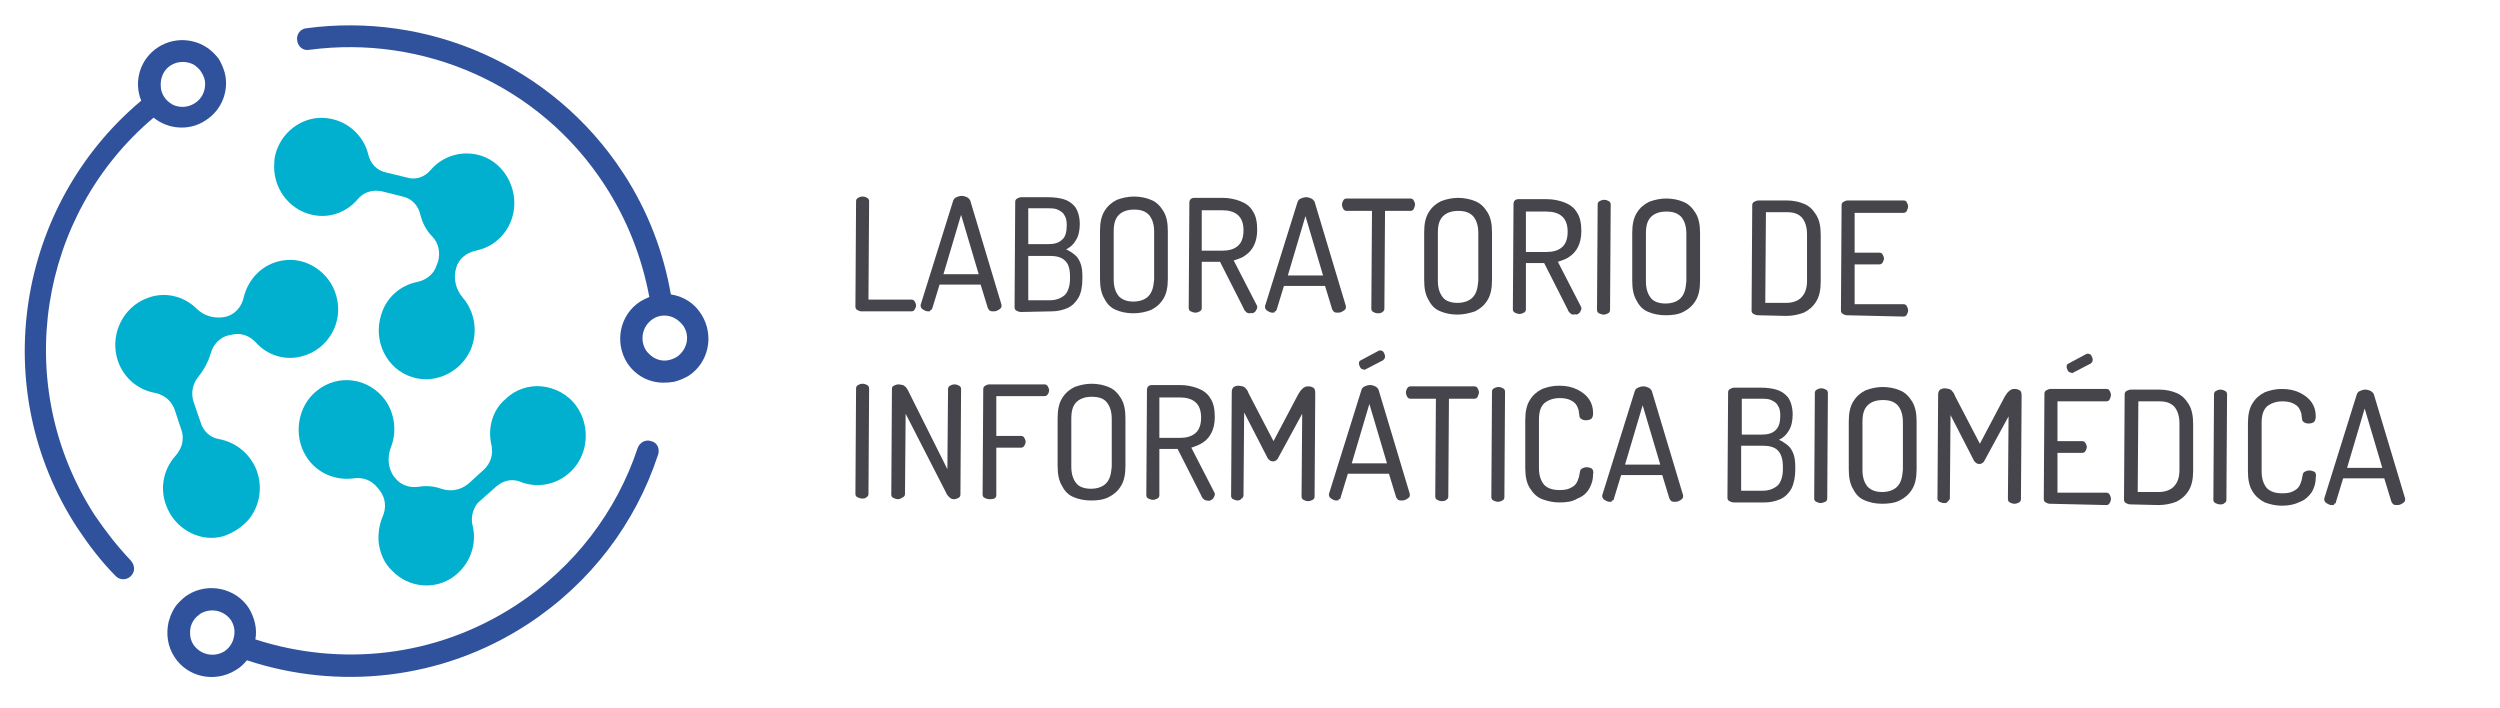
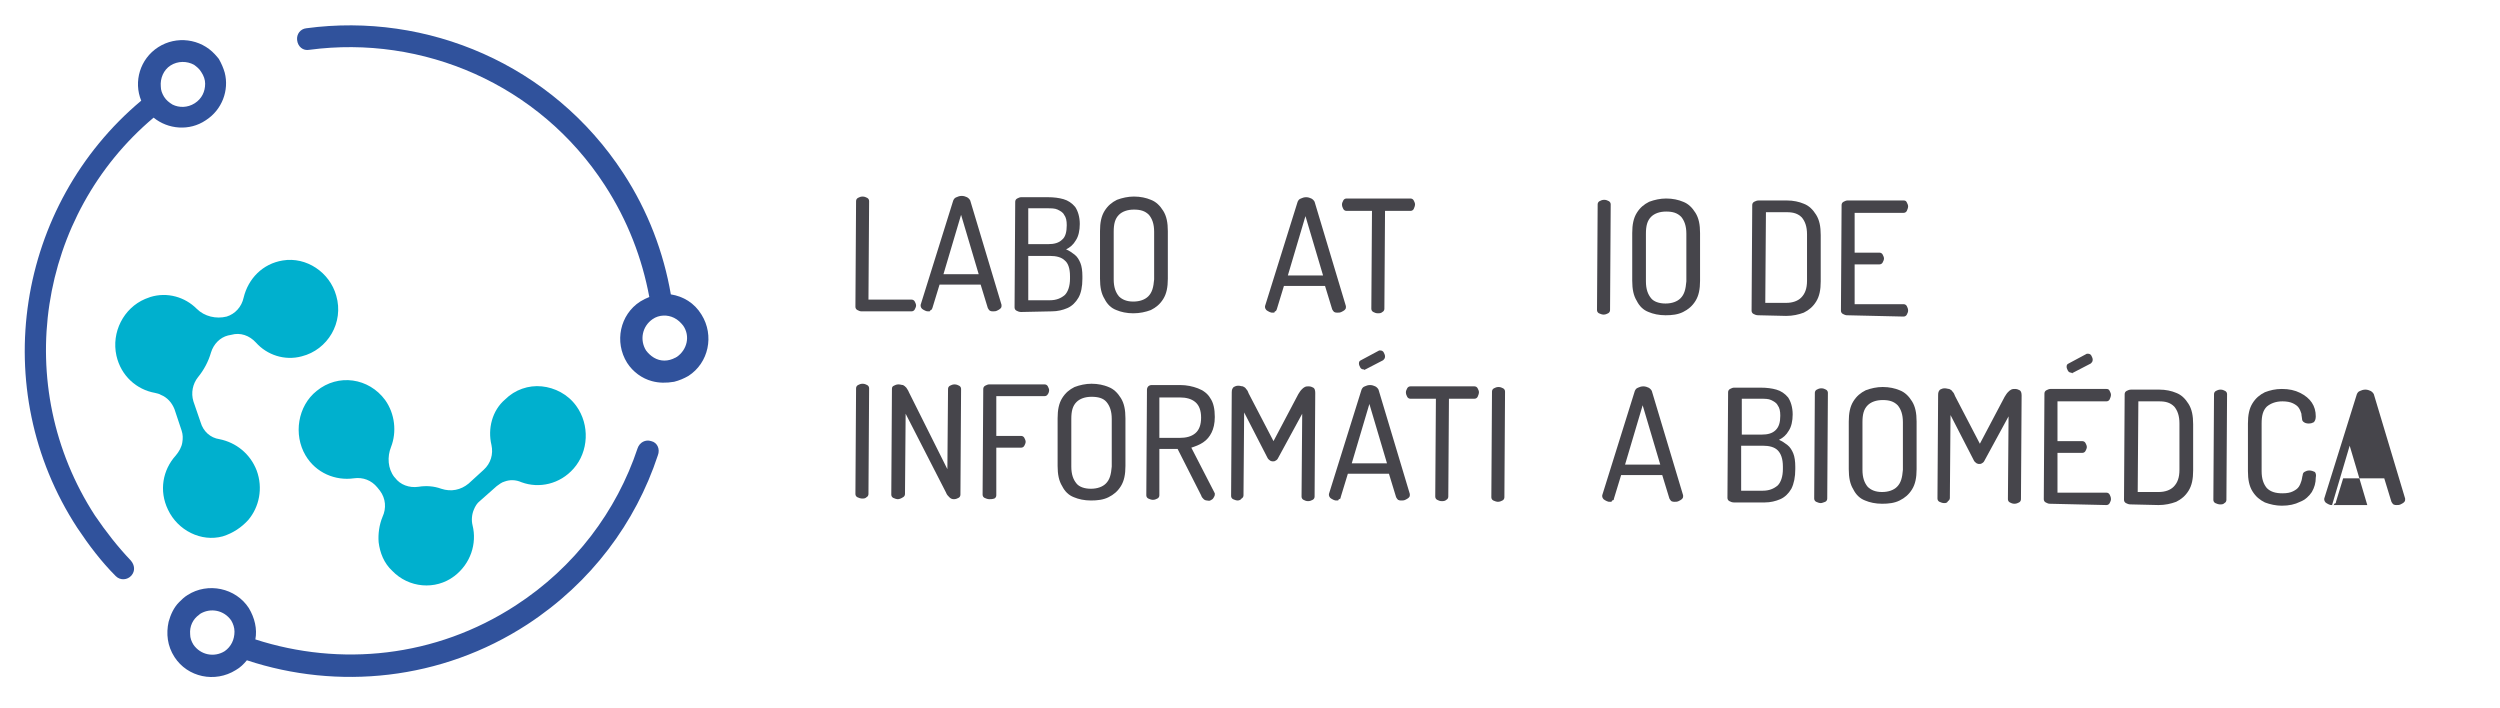
<svg xmlns="http://www.w3.org/2000/svg" xmlns:ns1="http://sodipodi.sourceforge.net/DTD/sodipodi-0.dtd" xmlns:ns2="http://www.inkscape.org/namespaces/inkscape" version="1.1" id="Capa_1" x="0px" y="0px" viewBox="0 0 383.3 108.6" xml:space="preserve" ns1:docname="Logo-horizontal-LIB.svg" width="383.3" height="108.6" ns2:version="1.1.2 (0a00cf5339, 2022-02-04)">
  <defs id="defs97" />
  <ns1:namedview id="namedview95" pagecolor="#ffffff" bordercolor="#666666" borderopacity="1.0" ns2:pageshadow="2" ns2:pageopacity="0.0" ns2:pagecheckerboard="0" showgrid="false" ns2:zoom="2.56" ns2:cx="290.03906" ns2:cy="75.976563" ns2:window-width="2560" ns2:window-height="1376" ns2:window-x="0" ns2:window-y="0" ns2:window-maximized="1" ns2:current-layer="Capa_1" />
  <style type="text/css" id="style2">
	.st0{fill:#30529C;}
	.st1{fill:#00B0CE;}
	.st2{fill:#46454B;}
</style>
  <g id="g20" transform="translate(-78.547,-76.565)">
    <g id="g10">
      <path class="st0" d="m 111.5,84.9 c -2.2,-2.4 -5.9,-2.9 -8.7,-1.1 -2.8,1.8 -3.8,5.3 -2.6,8.2 -19.1,16 -23.7,44.2 -9.8,65.5 1.8,2.7 3.7,5.2 5.9,7.4 0.7,0.7 1.8,0.6 2.4,-0.1 v 0 c 0.6,-0.7 0.5,-1.6 -0.1,-2.3 -2,-2.1 -3.8,-4.4 -5.5,-6.9 -12.9,-19.9 -8.7,-46.1 9,-61 2.2,1.8 5.5,2.1 8,0.4 2.5,-1.6 3.6,-4.6 2.9,-7.3 -0.2,-0.7 -0.5,-1.4 -0.9,-2.1 -0.1,-0.1 -0.3,-0.4 -0.6,-0.7 z m -1.5,4.5 c 0,1.2 -0.5,2.3 -1.6,3 -1.1,0.7 -2.4,0.7 -3.4,0.2 -0.5,-0.3 -1,-0.7 -1.3,-1.2 -0.3,-0.5 -0.5,-1 -0.5,-1.6 -0.1,-1.2 0.4,-2.5 1.5,-3.2 1.1,-0.7 2.5,-0.7 3.6,-0.1 0.4,0.3 0.8,0.6 1.1,1.1 0.4,0.6 0.6,1.2 0.6,1.8 z" id="path4" />
      <path class="st0" d="m 181.4,121.7 c -1.1,-6.4 -3.5,-12.8 -7.3,-18.6 C 163.2,86.4 144,78.4 125.5,80.9 c -0.9,0.1 -1.5,0.9 -1.4,1.8 v 0 c 0.1,1 0.9,1.7 1.9,1.5 17.3,-2.3 35.2,5.2 45.3,20.8 3.5,5.4 5.7,11.2 6.8,17.1 -0.5,0.2 -0.9,0.4 -1.4,0.7 -3.1,2 -4,6.2 -2,9.4 0.9,1.4 2.3,2.4 3.8,2.8 1.1,0.3 2.2,0.3 3.4,0.1 0.8,-0.2 1.5,-0.5 2.2,-0.9 3.1,-2 4,-6.2 2,-9.4 -1.1,-1.8 -2.8,-2.8 -4.7,-3.1 z m 0.9,9.6 c -0.1,0 -0.1,0.1 -0.2,0.1 -1.1,0.6 -2.3,0.6 -3.3,0 -0.5,-0.3 -0.9,-0.7 -1.2,-1.1 -1,-1.6 -0.6,-3.7 1,-4.8 0,0 0,0 0,0 1,-0.7 2.3,-0.7 3.3,-0.2 0.6,0.3 1,0.7 1.4,1.2 1.1,1.6 0.6,3.7 -1,4.8 z" id="path6" />
      <path class="st0" d="m 178.4,144.2 c -0.9,-0.3 -1.8,0.2 -2.1,1.1 -3.2,9.6 -9.6,18.2 -18.7,24.1 -12.3,8 -26.9,9.4 -39.9,5.2 0.3,-1.6 -0.1,-3.3 -1,-4.8 -2,-3.1 -6.3,-4 -9.4,-2 -0.5,0.3 -0.9,0.7 -1.3,1.1 -0.8,0.8 -1.3,1.9 -1.6,3 -0.4,1.8 -0.2,3.7 0.9,5.4 2,3.1 6.2,4 9.4,2 0.7,-0.4 1.2,-0.9 1.7,-1.5 13.9,4.6 29.8,3.1 43,-5.5 9.8,-6.4 16.6,-15.6 20,-25.9 0.4,-1 -0.1,-2 -1,-2.2 z m -63.9,29.2 c 0,1.2 -0.5,2.3 -1.5,3 0,0 0,0 0,0 -1.6,1 -3.7,0.6 -4.8,-1 -0.3,-0.5 -0.5,-1 -0.5,-1.6 v 0 c -0.1,-1.2 0.4,-2.3 1.4,-3 0,0 0.1,-0.1 0.1,-0.1 1.6,-1 3.7,-0.6 4.8,1 0.3,0.5 0.5,1.1 0.5,1.7 z" id="path8" />
    </g>
    <g id="g18">
      <path class="st1" d="m 116.6,156.3 c 1.7,-2 2.3,-4.9 1.3,-7.6 -1,-2.6 -3.2,-4.3 -5.7,-4.8 -1.4,-0.2 -2.5,-1.2 -2.9,-2.6 l -1.1,-3.2 c -0.4,-1.3 -0.1,-2.7 0.7,-3.7 0.9,-1.1 1.6,-2.4 2,-3.8 0.4,-1.3 1.4,-2.3 2.6,-2.6 l 0.5,-0.1 c 1.4,-0.4 2.8,0.1 3.8,1.2 1.7,1.9 4.4,2.8 7,2.1 4,-1 6.5,-5.2 5.3,-9.3 -1,-3.6 -4.6,-6 -8.2,-5.4 -3.1,0.5 -5.3,2.8 -6,5.7 -0.3,1.4 -1.3,2.5 -2.6,2.9 -1.6,0.4 -3.4,0 -4.6,-1.2 -1.8,-1.8 -4.5,-2.6 -7.1,-1.8 -0.3,0.1 -0.5,0.2 -0.8,0.3 -3.3,1.4 -5.2,5.1 -4.4,8.7 0.7,3.1 3.1,5.2 5.9,5.7 0.3,0.1 0.6,0.1 0.9,0.3 1,0.4 1.7,1.2 2.1,2.2 l 1.1,3.3 c 0.2,0.6 0.2,1.2 0.1,1.8 -0.1,0.7 -0.5,1.4 -1,2 -2,2.2 -2.6,5.4 -1.2,8.3 1.5,3.2 5.1,5 8.4,4.1 1.6,-0.5 2.9,-1.4 3.9,-2.5 z" id="path12" />
-       <path class="st1" d="m 120.9,99.8 c -0.2,0.6 -0.3,1.2 -0.3,1.7 -0.3,3.8 2.2,7.2 5.8,8 2.7,0.6 5.3,-0.4 7,-2.4 0.9,-1.1 2.3,-1.5 3.7,-1.2 l 3.2,0.8 c 1.4,0.3 2.4,1.4 2.7,2.8 0.3,1.2 0.9,2.4 1.8,3.3 1,1 1.3,2.5 0.9,3.9 l -0.2,0.5 c -0.4,1.4 -1.6,2.3 -3,2.6 -2.5,0.5 -4.7,2.3 -5.5,5 -1.3,4 0.8,8.4 4.8,9.6 3.5,1.1 7.4,-0.8 8.9,-4.2 1.2,-2.8 0.6,-5.9 -1.2,-8 -1.1,-1.3 -1.5,-3 -1,-4.6 0.4,-1.4 1.6,-2.3 3,-2.6 0.9,-0.2 1.7,-0.5 2.5,-1 1.7,-1.1 2.9,-2.8 3.3,-5 0.6,-3.6 -1.4,-7.3 -4.8,-8.5 -2.9,-1 -6,-0.1 -7.9,2.1 -0.9,1.1 -2.3,1.6 -3.6,1.2 l -3.3,-0.8 c -1.4,-0.3 -2.4,-1.4 -2.7,-2.8 -0.7,-2.8 -3.1,-5.1 -6.2,-5.5 -3.4,-0.5 -6.8,1.7 -7.9,5.1 z" id="path14" />
      <path class="st1" d="m 153.9,144.8 c 0.3,1.4 -0.1,2.8 -1.2,3.8 l -2.3,2.1 c -1.2,1 -2.7,1.3 -4.2,0.8 -1.1,-0.4 -2.3,-0.5 -3.5,-0.3 -1.4,0.2 -2.8,-0.3 -3.6,-1.4 l -0.1,-0.1 c -1,-1.3 -1.1,-3.1 -0.5,-4.6 0.9,-2.3 0.6,-5.1 -0.9,-7.2 -2.5,-3.4 -7.2,-4.1 -10.5,-1.4 -2.9,2.3 -3.6,6.7 -1.7,9.9 1.6,2.7 4.6,3.9 7.4,3.5 1.4,-0.2 2.7,0.3 3.6,1.4 l 0.4,0.5 c 0.9,1.2 1,2.7 0.4,4 -0.5,1.2 -0.7,2.6 -0.6,3.9 0.2,1.6 0.8,3.2 2.1,4.4 2.5,2.6 6.6,3 9.5,0.8 2.5,-1.9 3.5,-5 2.8,-7.8 -0.2,-0.8 -0.1,-1.7 0.2,-2.4 0.2,-0.5 0.5,-1 0.9,-1.3 l 2.6,-2.3 c 0.4,-0.3 0.8,-0.6 1.2,-0.7 0.8,-0.3 1.7,-0.3 2.6,0.1 2.7,1 5.9,0.3 8,-2.1 2.3,-2.6 2.5,-6.7 0.4,-9.6 -1.3,-1.8 -3.3,-2.8 -5.3,-3 -2,-0.2 -4.1,0.5 -5.6,2 -2,1.7 -2.7,4.5 -2.1,7 z" id="path16" />
    </g>
  </g>
  <g id="g92" transform="translate(-78.547,-76.565)">
    <g id="g48">
      <path class="st2" d="m 210.6,124.3 c -0.2,0 -0.4,-0.1 -0.6,-0.2 -0.2,-0.1 -0.3,-0.3 -0.3,-0.5 l 0.1,-16.2 c 0,-0.2 0.1,-0.4 0.3,-0.5 0.2,-0.1 0.4,-0.2 0.7,-0.2 0.3,0 0.5,0.1 0.7,0.2 0.2,0.1 0.3,0.3 0.3,0.5 l -0.1,15.1 h 6.6 c 0.2,0 0.4,0.1 0.5,0.3 0.1,0.2 0.2,0.4 0.2,0.6 0,0.2 -0.1,0.4 -0.2,0.6 -0.1,0.2 -0.3,0.3 -0.5,0.3 z" id="path22" />
      <path class="st2" d="m 220.9,124.3 c -0.2,0 -0.3,0 -0.5,-0.1 -0.2,-0.1 -0.4,-0.2 -0.5,-0.3 -0.1,-0.1 -0.2,-0.3 -0.2,-0.4 0,-0.1 0,-0.1 0,-0.2 l 5,-16 c 0.1,-0.2 0.2,-0.4 0.5,-0.5 0.2,-0.1 0.5,-0.2 0.8,-0.2 0.3,0 0.6,0.1 0.8,0.2 0.2,0.1 0.4,0.3 0.5,0.5 l 4.8,16 c 0,0.1 0,0.1 0,0.2 0,0.2 -0.1,0.3 -0.2,0.4 -0.1,0.1 -0.3,0.2 -0.5,0.3 -0.2,0.1 -0.4,0.1 -0.6,0.1 -0.2,0 -0.3,0 -0.5,-0.1 -0.1,-0.1 -0.2,-0.2 -0.3,-0.4 l -1.1,-3.6 h -6.3 l -1.1,3.6 c -0.1,0.2 -0.1,0.3 -0.3,0.3 0,0.2 -0.1,0.2 -0.3,0.2 z m 2.3,-5.7 h 5.4 l -2.7,-9.1 z" id="path24" />
      <path class="st2" d="m 235.1,124.4 c -0.3,0 -0.5,-0.1 -0.7,-0.2 -0.2,-0.1 -0.3,-0.3 -0.3,-0.5 l 0.1,-16.2 c 0,-0.2 0.1,-0.4 0.3,-0.5 0.2,-0.1 0.4,-0.2 0.6,-0.2 h 4.1 c 0.9,0 1.7,0.1 2.4,0.3 0.7,0.2 1.3,0.6 1.8,1.2 0.4,0.6 0.7,1.5 0.7,2.6 0,1 -0.2,1.9 -0.6,2.5 -0.4,0.7 -0.9,1.1 -1.5,1.4 0.5,0.2 0.9,0.5 1.3,0.8 0.4,0.3 0.7,0.8 0.9,1.3 0.2,0.5 0.3,1.2 0.3,2 v 0.4 c 0,1.2 -0.2,2.2 -0.6,2.9 -0.4,0.7 -1,1.3 -1.7,1.6 -0.7,0.3 -1.5,0.5 -2.4,0.5 z m 1.1,-1.8 h 3.3 c 1,0 1.7,-0.3 2.3,-0.8 0.5,-0.5 0.8,-1.4 0.8,-2.5 v -0.4 c 0,-1.2 -0.3,-2 -0.8,-2.4 -0.5,-0.5 -1.3,-0.7 -2.3,-0.7 h -3.3 z m 0,-8.6 h 3 c 1,0 1.7,-0.2 2.2,-0.7 0.5,-0.4 0.7,-1.2 0.7,-2.2 0,-0.7 -0.1,-1.2 -0.4,-1.6 -0.2,-0.4 -0.6,-0.6 -1,-0.8 -0.4,-0.2 -1,-0.2 -1.6,-0.2 h -2.9 z" id="path26" />
      <path class="st2" d="m 252.3,124.6 c -1,0 -1.9,-0.2 -2.6,-0.5 -0.8,-0.3 -1.4,-0.9 -1.8,-1.7 -0.5,-0.8 -0.7,-1.8 -0.7,-3.1 V 112 c 0,-1.3 0.2,-2.3 0.7,-3.1 0.5,-0.8 1.1,-1.3 1.9,-1.7 0.8,-0.3 1.7,-0.5 2.6,-0.5 1,0 1.9,0.2 2.6,0.5 0.8,0.3 1.4,0.9 1.9,1.7 0.5,0.8 0.7,1.8 0.7,3.1 v 7.3 c 0,1.3 -0.2,2.3 -0.7,3.1 -0.5,0.8 -1.1,1.3 -1.9,1.7 -0.8,0.3 -1.7,0.5 -2.7,0.5 z m 0,-1.8 c 1,0 1.8,-0.3 2.3,-0.8 0.6,-0.6 0.8,-1.4 0.9,-2.6 v -7.3 c 0,-1.2 -0.3,-2 -0.8,-2.6 -0.6,-0.6 -1.3,-0.8 -2.3,-0.8 -1,0 -1.8,0.3 -2.3,0.8 -0.6,0.6 -0.8,1.4 -0.8,2.6 v 7.3 c 0,1.2 0.3,2 0.8,2.6 0.5,0.5 1.2,0.8 2.2,0.8 z" id="path28" />
-       <path class="st2" d="m 270.1,124.6 c -0.2,0 -0.4,-0.1 -0.5,-0.2 -0.2,-0.2 -0.3,-0.3 -0.4,-0.6 l -3.6,-7.1 h -2.8 v 7.1 c 0,0.2 -0.1,0.4 -0.3,0.5 -0.2,0.1 -0.4,0.2 -0.7,0.2 -0.2,0 -0.5,-0.1 -0.7,-0.2 -0.2,-0.1 -0.3,-0.3 -0.3,-0.5 l 0.1,-16.2 c 0,-0.2 0.1,-0.4 0.2,-0.5 0.1,-0.1 0.3,-0.2 0.5,-0.2 h 4.4 c 1,0 1.9,0.2 2.7,0.5 0.8,0.3 1.5,0.8 1.9,1.5 0.5,0.7 0.7,1.7 0.7,2.9 0,1 -0.2,1.8 -0.5,2.4 -0.3,0.6 -0.7,1.1 -1.3,1.5 -0.5,0.4 -1.2,0.6 -1.8,0.8 l 3.5,6.8 c 0,0.1 0.1,0.1 0.1,0.2 0,0.1 0,0.1 0,0.2 0,0.2 -0.1,0.3 -0.2,0.5 -0.1,0.2 -0.3,0.3 -0.5,0.4 -0.1,-0.1 -0.3,0 -0.5,0 z m -7.3,-9.6 h 3.1 c 1,0 1.8,-0.2 2.4,-0.7 0.6,-0.5 0.9,-1.3 0.9,-2.4 0,-1.1 -0.3,-1.9 -0.9,-2.4 -0.6,-0.5 -1.4,-0.7 -2.4,-0.7 h -3.1 z" id="path30" />
      <path class="st2" d="m 273.7,124.5 c -0.2,0 -0.3,0 -0.5,-0.1 -0.2,-0.1 -0.4,-0.2 -0.5,-0.3 -0.1,-0.1 -0.2,-0.3 -0.2,-0.4 0,-0.1 0,-0.1 0,-0.2 l 5,-16 c 0.1,-0.2 0.2,-0.4 0.5,-0.5 0.2,-0.1 0.5,-0.2 0.8,-0.2 0.3,0 0.6,0.1 0.8,0.2 0.2,0.1 0.4,0.3 0.5,0.5 l 4.8,16 c 0,0.1 0,0.1 0,0.2 0,0.2 -0.1,0.3 -0.2,0.4 -0.1,0.1 -0.3,0.2 -0.5,0.3 -0.2,0.1 -0.4,0.1 -0.6,0.1 -0.2,0 -0.3,0 -0.5,-0.1 -0.1,-0.1 -0.2,-0.2 -0.3,-0.4 l -1.1,-3.6 h -6.3 l -1.1,3.6 c -0.1,0.2 -0.1,0.3 -0.3,0.3 0,0.2 -0.1,0.2 -0.3,0.2 z m 2.3,-5.7 h 5.4 l -2.7,-9.1 z" id="path32" />
      <path class="st2" d="m 289.8,124.6 c -0.3,0 -0.5,-0.1 -0.7,-0.2 -0.2,-0.1 -0.3,-0.3 -0.3,-0.5 l 0.1,-15 H 285 c -0.2,0 -0.4,-0.1 -0.5,-0.3 -0.1,-0.2 -0.2,-0.4 -0.2,-0.7 0,-0.2 0.1,-0.4 0.2,-0.6 0.1,-0.2 0.3,-0.3 0.5,-0.3 h 9.8 c 0.2,0 0.4,0.1 0.5,0.3 0.1,0.2 0.2,0.4 0.2,0.6 0,0.2 -0.1,0.5 -0.2,0.7 -0.1,0.2 -0.3,0.3 -0.5,0.3 h -3.9 l -0.1,15 c 0,0.2 -0.1,0.4 -0.3,0.5 -0.2,0.2 -0.5,0.2 -0.7,0.2 z" id="path34" />
-       <path class="st2" d="m 302,124.8 c -1,0 -1.9,-0.2 -2.6,-0.5 -0.8,-0.3 -1.4,-0.9 -1.8,-1.7 -0.5,-0.8 -0.7,-1.8 -0.7,-3.1 v -7.3 c 0,-1.3 0.2,-2.3 0.7,-3.1 0.5,-0.8 1.1,-1.3 1.9,-1.7 0.8,-0.3 1.7,-0.5 2.6,-0.5 0.9,0 1.9,0.2 2.6,0.5 0.8,0.3 1.4,0.9 1.9,1.7 0.5,0.8 0.7,1.8 0.7,3.1 v 7.3 c 0,1.3 -0.2,2.3 -0.7,3.1 -0.5,0.8 -1.1,1.3 -1.9,1.7 -0.9,0.3 -1.8,0.5 -2.7,0.5 z m 0,-1.8 c 1,0 1.8,-0.3 2.3,-0.8 0.6,-0.6 0.8,-1.4 0.9,-2.6 v -7.3 c 0,-1.2 -0.3,-2 -0.8,-2.6 -0.6,-0.6 -1.3,-0.8 -2.3,-0.8 -1,0 -1.8,0.3 -2.3,0.8 -0.6,0.6 -0.8,1.4 -0.8,2.6 v 7.3 c 0,1.2 0.3,2 0.8,2.6 0.4,0.5 1.2,0.8 2.2,0.8 z" id="path36" />
-       <path class="st2" d="m 319.8,124.8 c -0.2,0 -0.4,-0.1 -0.5,-0.2 -0.2,-0.2 -0.3,-0.3 -0.4,-0.6 l -3.6,-7.1 h -2.8 v 7.1 c 0,0.2 -0.1,0.4 -0.3,0.5 -0.2,0.1 -0.4,0.2 -0.7,0.2 -0.2,0 -0.5,-0.1 -0.7,-0.2 -0.2,-0.1 -0.3,-0.3 -0.3,-0.5 l 0.1,-16.2 c 0,-0.2 0.1,-0.4 0.2,-0.5 0.1,-0.1 0.3,-0.2 0.5,-0.2 h 4.4 c 1,0 1.9,0.2 2.7,0.5 0.8,0.3 1.5,0.8 1.9,1.5 0.5,0.7 0.7,1.7 0.7,2.9 0,1 -0.2,1.8 -0.5,2.4 -0.3,0.6 -0.7,1.1 -1.3,1.5 -0.5,0.4 -1.2,0.6 -1.8,0.8 l 3.5,6.8 c 0,0.1 0.1,0.1 0.1,0.2 0,0.1 0,0.1 0,0.2 0,0.2 -0.1,0.3 -0.2,0.5 -0.1,0.2 -0.3,0.3 -0.5,0.4 -0.2,-0.1 -0.3,0 -0.5,0 z m -7.3,-9.6 h 3.1 c 1,0 1.8,-0.2 2.4,-0.7 0.6,-0.5 0.9,-1.3 0.9,-2.4 0,-1.1 -0.3,-1.9 -0.9,-2.4 -0.6,-0.5 -1.4,-0.7 -2.4,-0.7 h -3.1 z" id="path38" />
      <path class="st2" d="m 324.4,124.8 c -0.2,0 -0.5,-0.1 -0.7,-0.2 -0.2,-0.1 -0.3,-0.3 -0.3,-0.5 l 0.1,-16.2 c 0,-0.2 0.1,-0.4 0.3,-0.5 0.2,-0.1 0.4,-0.2 0.7,-0.2 0.3,0 0.5,0.1 0.7,0.2 0.2,0.1 0.3,0.3 0.3,0.5 l -0.1,16.2 c 0,0.2 -0.1,0.4 -0.3,0.5 -0.2,0.1 -0.4,0.2 -0.7,0.2 z" id="path40" />
      <path class="st2" d="m 333.9,124.9 c -1,0 -1.9,-0.2 -2.6,-0.5 -0.8,-0.3 -1.4,-0.9 -1.8,-1.7 -0.5,-0.8 -0.7,-1.8 -0.7,-3.1 v -7.3 c 0,-1.3 0.2,-2.3 0.7,-3.1 0.5,-0.8 1.1,-1.3 1.9,-1.7 0.8,-0.3 1.7,-0.5 2.6,-0.5 1,0 1.9,0.2 2.6,0.5 0.8,0.3 1.4,0.9 1.9,1.7 0.5,0.8 0.7,1.8 0.7,3.1 v 7.3 c 0,1.3 -0.2,2.3 -0.7,3.1 -0.5,0.8 -1.1,1.3 -1.9,1.7 -0.8,0.4 -1.7,0.5 -2.7,0.5 z m 0,-1.8 c 1,0 1.8,-0.3 2.3,-0.8 0.6,-0.6 0.8,-1.4 0.9,-2.6 v -7.3 c 0,-1.2 -0.3,-2 -0.8,-2.6 -0.6,-0.6 -1.3,-0.8 -2.3,-0.8 -1,0 -1.8,0.3 -2.3,0.8 -0.6,0.6 -0.8,1.4 -0.8,2.6 v 7.3 c 0,1.2 0.3,2 0.8,2.6 0.4,0.5 1.2,0.8 2.2,0.8 z" id="path42" />
      <path class="st2" d="m 348.1,124.9 c -0.3,0 -0.5,-0.1 -0.7,-0.2 -0.2,-0.1 -0.3,-0.3 -0.3,-0.5 l 0.1,-16.2 c 0,-0.2 0.1,-0.4 0.3,-0.5 0.2,-0.1 0.4,-0.2 0.7,-0.2 h 4.3 c 1,0 1.9,0.2 2.6,0.5 0.8,0.3 1.4,0.9 1.9,1.7 0.5,0.8 0.7,1.8 0.7,3.1 v 7.1 c 0,1.3 -0.2,2.3 -0.7,3.1 -0.5,0.8 -1.1,1.3 -1.9,1.7 -0.8,0.3 -1.7,0.5 -2.7,0.5 z m 1.1,-1.9 h 3.2 c 1,0 1.8,-0.3 2.3,-0.8 0.6,-0.6 0.9,-1.4 0.9,-2.6 v -7.1 c 0,-1.2 -0.3,-2 -0.8,-2.6 -0.6,-0.6 -1.3,-0.8 -2.3,-0.8 h -3.2 z" id="path44" />
      <path class="st2" d="m 361.7,124.9 c -0.2,0 -0.4,-0.1 -0.6,-0.2 -0.2,-0.1 -0.3,-0.3 -0.3,-0.5 l 0.1,-16.2 c 0,-0.2 0.1,-0.4 0.3,-0.5 0.2,-0.1 0.4,-0.2 0.6,-0.2 h 8.6 c 0.3,0 0.4,0.1 0.5,0.3 0.1,0.2 0.2,0.4 0.2,0.6 0,0.2 -0.1,0.5 -0.2,0.7 -0.1,0.2 -0.3,0.3 -0.5,0.3 h -7.5 v 6.1 h 3.8 c 0.2,0 0.4,0.1 0.5,0.3 0.1,0.2 0.2,0.4 0.2,0.6 0,0.2 -0.1,0.4 -0.2,0.6 -0.1,0.2 -0.3,0.3 -0.5,0.3 h -3.8 v 6.1 h 7.5 c 0.2,0 0.4,0.1 0.5,0.3 0.1,0.2 0.2,0.4 0.2,0.7 0,0.2 -0.1,0.4 -0.2,0.6 -0.1,0.2 -0.3,0.3 -0.5,0.3 z" id="path46" />
    </g>
    <g id="g90">
      <path class="st2" d="m 210.7,153 c -0.2,0 -0.5,-0.1 -0.7,-0.2 -0.2,-0.1 -0.3,-0.3 -0.3,-0.5 l 0.1,-16.2 c 0,-0.2 0.1,-0.4 0.3,-0.5 0.2,-0.1 0.4,-0.2 0.7,-0.2 0.3,0 0.5,0.1 0.7,0.2 0.2,0.1 0.3,0.3 0.3,0.5 l -0.1,16.2 c 0,0.2 -0.1,0.4 -0.3,0.5 -0.2,0.2 -0.4,0.2 -0.7,0.2 z" id="path50" />
      <path class="st2" d="m 216.2,153.1 c -0.2,0 -0.5,-0.1 -0.7,-0.2 -0.2,-0.1 -0.3,-0.3 -0.3,-0.5 l 0.1,-16.2 c 0,-0.3 0.1,-0.4 0.3,-0.5 0.2,-0.1 0.4,-0.2 0.7,-0.2 0.3,0 0.5,0.1 0.7,0.1 0.2,0.1 0.3,0.2 0.5,0.4 0.1,0.2 0.3,0.4 0.4,0.7 l 5.9,11.8 0.1,-12.3 c 0,-0.2 0.1,-0.4 0.3,-0.5 0.2,-0.1 0.4,-0.2 0.7,-0.2 0.3,0 0.5,0.1 0.7,0.2 0.2,0.1 0.3,0.3 0.3,0.5 l -0.1,16.2 c 0,0.2 -0.1,0.4 -0.3,0.5 -0.2,0.1 -0.4,0.2 -0.7,0.2 -0.3,0 -0.5,-0.1 -0.7,-0.3 -0.2,-0.2 -0.4,-0.4 -0.5,-0.7 l -6.2,-12.1 -0.1,12.3 c 0,0.2 -0.1,0.4 -0.3,0.5 -0.3,0.2 -0.6,0.3 -0.8,0.3 z" id="path52" />
      <path class="st2" d="m 230.2,153.1 c -0.2,0 -0.5,-0.1 -0.7,-0.2 -0.2,-0.1 -0.3,-0.3 -0.3,-0.5 l 0.1,-16.2 c 0,-0.2 0.1,-0.4 0.3,-0.5 0.2,-0.1 0.4,-0.2 0.6,-0.2 h 8.5 c 0.2,0 0.4,0.1 0.5,0.3 0.1,0.2 0.2,0.4 0.2,0.6 0,0.2 -0.1,0.5 -0.2,0.6 -0.1,0.2 -0.3,0.3 -0.5,0.3 h -7.4 v 6.1 h 3.8 c 0.2,0 0.4,0.1 0.5,0.3 0.1,0.2 0.2,0.4 0.2,0.6 0,0.2 -0.1,0.4 -0.2,0.6 -0.1,0.2 -0.3,0.3 -0.5,0.3 h -3.8 v 7.3 c 0,0.2 -0.1,0.4 -0.3,0.5 -0.3,0.1 -0.6,0.1 -0.8,0.1 z" id="path54" />
      <path class="st2" d="m 245.8,153.3 c -1,0 -1.9,-0.2 -2.6,-0.5 -0.8,-0.3 -1.4,-0.9 -1.8,-1.7 -0.5,-0.8 -0.7,-1.8 -0.7,-3.1 v -7.3 c 0,-1.3 0.2,-2.3 0.7,-3.1 0.5,-0.8 1.1,-1.3 1.9,-1.7 0.8,-0.3 1.7,-0.5 2.6,-0.5 1,0 1.9,0.2 2.6,0.5 0.8,0.3 1.4,0.9 1.9,1.7 0.5,0.8 0.7,1.8 0.7,3.1 v 7.3 c 0,1.3 -0.2,2.3 -0.7,3.1 -0.5,0.8 -1.1,1.3 -1.9,1.7 -0.8,0.4 -1.7,0.5 -2.7,0.5 z m 0,-1.8 c 1,0 1.8,-0.3 2.3,-0.8 0.6,-0.6 0.8,-1.4 0.9,-2.6 v -7.3 c 0,-1.2 -0.3,-2 -0.8,-2.6 -0.5,-0.6 -1.3,-0.8 -2.3,-0.8 -1,0 -1.8,0.3 -2.3,0.8 -0.6,0.6 -0.8,1.4 -0.8,2.6 v 7.3 c 0,1.2 0.3,2 0.8,2.6 0.4,0.5 1.2,0.8 2.2,0.8 z" id="path56" />
      <path class="st2" d="m 263.6,153.3 c -0.2,0 -0.4,-0.1 -0.5,-0.2 -0.2,-0.2 -0.3,-0.3 -0.4,-0.6 l -3.6,-7.1 h -2.8 v 7.1 c 0,0.2 -0.1,0.4 -0.3,0.5 -0.2,0.1 -0.4,0.2 -0.7,0.2 -0.2,0 -0.5,-0.1 -0.7,-0.2 -0.2,-0.1 -0.3,-0.3 -0.3,-0.5 l 0.1,-16.2 c 0,-0.2 0.1,-0.4 0.2,-0.5 0.1,-0.1 0.3,-0.2 0.5,-0.2 h 4.4 c 1,0 1.9,0.2 2.7,0.5 0.8,0.3 1.5,0.8 1.9,1.5 0.5,0.7 0.7,1.7 0.7,2.9 0,1 -0.2,1.8 -0.5,2.4 -0.3,0.6 -0.7,1.1 -1.3,1.5 -0.6,0.4 -1.2,0.6 -1.8,0.8 l 3.5,6.8 c 0,0.1 0.1,0.1 0.1,0.2 0,0.1 0,0.1 0,0.2 0,0.2 -0.1,0.3 -0.2,0.5 -0.1,0.2 -0.3,0.3 -0.5,0.4 -0.2,0.1 -0.3,0 -0.5,0 z m -7.3,-9.6 h 3.1 c 1,0 1.8,-0.2 2.4,-0.7 0.6,-0.5 0.9,-1.3 0.9,-2.4 0,-1.1 -0.3,-1.9 -0.9,-2.4 -0.6,-0.5 -1.4,-0.7 -2.4,-0.7 h -3.1 z" id="path58" />
      <path class="st2" d="m 268.3,153.3 c -0.2,0 -0.5,-0.1 -0.7,-0.2 -0.2,-0.1 -0.3,-0.3 -0.3,-0.5 l 0.1,-15.9 c 0,-0.4 0.1,-0.6 0.3,-0.8 0.2,-0.1 0.4,-0.2 0.7,-0.2 0.3,0 0.5,0.1 0.7,0.1 0.2,0.1 0.4,0.2 0.5,0.4 0.2,0.2 0.3,0.4 0.4,0.7 l 3.8,7.3 3.8,-7.2 c 0.2,-0.3 0.3,-0.5 0.5,-0.7 0.2,-0.2 0.3,-0.3 0.5,-0.4 0.2,-0.1 0.4,-0.1 0.6,-0.1 0.3,0 0.5,0.1 0.7,0.2 0.2,0.1 0.3,0.4 0.3,0.8 l -0.1,15.9 c 0,0.2 -0.1,0.4 -0.3,0.5 -0.2,0.1 -0.4,0.2 -0.7,0.2 -0.3,0 -0.5,-0.1 -0.7,-0.2 -0.2,-0.1 -0.3,-0.3 -0.3,-0.5 l 0.1,-12.7 -3.7,6.8 c -0.1,0.2 -0.2,0.3 -0.4,0.4 -0.1,0.1 -0.3,0.1 -0.4,0.1 -0.1,0 -0.2,0 -0.4,-0.1 -0.1,-0.1 -0.3,-0.2 -0.4,-0.4 l -3.6,-7 -0.1,12.7 c 0,0.2 -0.1,0.4 -0.3,0.5 -0.1,0.2 -0.4,0.3 -0.6,0.3 z" id="path60" />
      <path class="st2" d="m 283.5,153.3 c -0.2,0 -0.3,0 -0.5,-0.1 -0.2,-0.1 -0.4,-0.2 -0.5,-0.3 -0.1,-0.1 -0.2,-0.3 -0.2,-0.4 0,-0.1 0,-0.1 0,-0.2 l 5,-16 c 0.1,-0.2 0.2,-0.4 0.5,-0.5 0.2,-0.1 0.5,-0.2 0.8,-0.2 0.3,0 0.6,0.1 0.8,0.2 0.2,0.1 0.4,0.3 0.5,0.5 l 4.8,16 c 0,0.1 0,0.1 0,0.2 0,0.2 -0.1,0.3 -0.2,0.4 -0.1,0.1 -0.3,0.2 -0.5,0.3 -0.2,0.1 -0.4,0.1 -0.6,0.1 -0.2,0 -0.3,0 -0.5,-0.1 -0.1,-0.1 -0.2,-0.2 -0.3,-0.4 l -1.1,-3.6 h -6.3 l -1.1,3.6 c 0,0.2 -0.1,0.3 -0.3,0.3 0,0.2 -0.1,0.2 -0.3,0.2 z m 2.3,-5.7 h 5.4 l -2.7,-9.1 z m 1.8,-14.4 c -0.2,0 -0.4,-0.1 -0.5,-0.3 -0.1,-0.2 -0.2,-0.4 -0.2,-0.6 0,-0.3 0.1,-0.4 0.3,-0.5 l 2.8,-1.5 c 0.1,0 0.2,0 0.2,0 0.2,0 0.4,0.1 0.5,0.3 0.1,0.2 0.2,0.4 0.2,0.6 0,0.3 -0.1,0.4 -0.3,0.6 l -2.7,1.4 c 0,0 -0.1,0 -0.1,0.1 -0.1,-0.1 -0.2,-0.1 -0.2,-0.1 z" id="path62" />
      <path class="st2" d="m 299.6,153.4 c -0.3,0 -0.5,-0.1 -0.7,-0.2 -0.2,-0.1 -0.3,-0.3 -0.3,-0.5 l 0.1,-15 h -3.9 c -0.2,0 -0.4,-0.1 -0.5,-0.3 -0.1,-0.2 -0.2,-0.4 -0.2,-0.7 0,-0.2 0.1,-0.4 0.2,-0.6 0.1,-0.2 0.3,-0.3 0.5,-0.3 h 9.8 c 0.2,0 0.4,0.1 0.5,0.3 0.1,0.2 0.2,0.4 0.2,0.6 0,0.2 -0.1,0.5 -0.2,0.7 -0.1,0.2 -0.3,0.3 -0.5,0.3 h -3.9 l -0.1,15 c 0,0.2 -0.1,0.4 -0.3,0.5 -0.2,0.2 -0.5,0.2 -0.7,0.2 z" id="path64" />
      <path class="st2" d="m 308.2,153.5 c -0.2,0 -0.5,-0.1 -0.7,-0.2 -0.2,-0.1 -0.3,-0.3 -0.3,-0.5 l 0.1,-16.2 c 0,-0.2 0.1,-0.4 0.3,-0.5 0.2,-0.1 0.4,-0.2 0.7,-0.2 0.3,0 0.5,0.1 0.7,0.2 0.2,0.1 0.3,0.3 0.3,0.5 l -0.1,16.2 c 0,0.2 -0.1,0.4 -0.3,0.5 -0.2,0.1 -0.4,0.2 -0.7,0.2 z" id="path66" />
-       <path class="st2" d="m 317.6,153.6 c -0.9,0 -1.8,-0.2 -2.6,-0.5 -0.8,-0.3 -1.4,-0.9 -1.9,-1.7 -0.5,-0.8 -0.7,-1.8 -0.7,-3.1 V 141 c 0,-1.3 0.2,-2.3 0.7,-3.1 0.5,-0.8 1.1,-1.3 1.9,-1.7 0.8,-0.3 1.6,-0.5 2.6,-0.5 1.1,0 2,0.2 2.8,0.6 0.8,0.4 1.4,0.9 1.8,1.5 0.4,0.6 0.6,1.3 0.6,2.1 0,0.5 -0.1,0.7 -0.3,0.9 -0.2,0.1 -0.4,0.2 -0.8,0.2 -0.3,0 -0.6,-0.1 -0.7,-0.2 -0.2,-0.1 -0.3,-0.3 -0.3,-0.5 0,-0.2 -0.1,-0.5 -0.1,-0.8 -0.1,-0.3 -0.2,-0.6 -0.4,-0.9 -0.2,-0.3 -0.5,-0.5 -0.9,-0.7 -0.4,-0.2 -1,-0.3 -1.6,-0.3 -1,0 -1.8,0.3 -2.4,0.8 -0.6,0.6 -0.8,1.4 -0.8,2.6 v 7.3 c 0,1.2 0.3,2 0.8,2.6 0.6,0.6 1.4,0.8 2.4,0.8 0.7,0 1.2,-0.1 1.6,-0.3 0.4,-0.2 0.7,-0.4 0.9,-0.7 0.2,-0.3 0.3,-0.6 0.4,-0.9 0.1,-0.3 0.1,-0.6 0.2,-0.9 0,-0.2 0.1,-0.4 0.3,-0.5 0.2,-0.1 0.4,-0.2 0.7,-0.2 0.3,0 0.6,0.1 0.8,0.2 0.2,0.2 0.3,0.5 0.2,0.9 0,0.8 -0.2,1.5 -0.6,2.2 -0.4,0.7 -1,1.2 -1.8,1.5 -0.8,0.5 -1.7,0.6 -2.8,0.6 z" id="path68" />
      <path class="st2" d="m 325.4,153.5 c -0.2,0 -0.3,0 -0.5,-0.1 -0.2,-0.1 -0.4,-0.2 -0.5,-0.3 -0.1,-0.1 -0.2,-0.3 -0.2,-0.4 0,-0.1 0,-0.1 0,-0.2 l 5,-16 c 0.1,-0.2 0.2,-0.4 0.5,-0.5 0.2,-0.1 0.5,-0.2 0.8,-0.2 0.3,0 0.6,0.1 0.8,0.2 0.2,0.1 0.4,0.3 0.5,0.5 l 4.8,16 c 0,0.1 0,0.1 0,0.2 0,0.2 -0.1,0.3 -0.2,0.4 -0.1,0.1 -0.3,0.2 -0.5,0.3 -0.2,0.1 -0.4,0.1 -0.6,0.1 -0.2,0 -0.3,0 -0.5,-0.1 -0.1,-0.1 -0.2,-0.2 -0.3,-0.4 l -1.1,-3.6 h -6.3 L 326,153 c 0,0.2 -0.1,0.3 -0.3,0.3 0,0.2 -0.1,0.2 -0.3,0.2 z m 2.3,-5.7 h 5.4 l -2.7,-9.1 z" id="path70" />
      <path class="st2" d="m 344.4,153.6 c -0.3,0 -0.5,-0.1 -0.7,-0.2 -0.2,-0.1 -0.3,-0.3 -0.3,-0.5 l 0.1,-16.2 c 0,-0.2 0.1,-0.4 0.3,-0.5 0.2,-0.1 0.4,-0.2 0.6,-0.2 h 4.1 c 0.9,0 1.7,0.1 2.4,0.3 0.7,0.2 1.3,0.6 1.8,1.2 0.4,0.6 0.7,1.5 0.7,2.6 0,1 -0.2,1.9 -0.6,2.5 -0.4,0.7 -0.9,1.1 -1.5,1.4 0.5,0.2 0.9,0.5 1.3,0.8 0.4,0.3 0.7,0.8 0.9,1.3 0.2,0.5 0.3,1.2 0.3,2 v 0.4 c 0,1.2 -0.2,2.2 -0.6,3 -0.4,0.7 -1,1.3 -1.7,1.6 -0.7,0.3 -1.5,0.5 -2.4,0.5 z m 1.1,-1.8 h 3.3 c 1,0 1.7,-0.3 2.3,-0.8 0.5,-0.5 0.8,-1.4 0.8,-2.5 v -0.4 c 0,-1.2 -0.3,-2 -0.8,-2.5 -0.5,-0.5 -1.3,-0.7 -2.3,-0.7 h -3.3 z m 0.1,-8.6 h 3 c 1,0 1.7,-0.2 2.2,-0.7 0.5,-0.5 0.7,-1.2 0.7,-2.2 0,-0.7 -0.1,-1.2 -0.4,-1.6 -0.2,-0.4 -0.6,-0.6 -1,-0.8 -0.4,-0.2 -1,-0.2 -1.6,-0.2 h -2.9 z" id="path72" />
      <path class="st2" d="m 357.7,153.7 c -0.2,0 -0.5,-0.1 -0.7,-0.2 -0.2,-0.1 -0.3,-0.3 -0.3,-0.5 l 0.1,-16.2 c 0,-0.2 0.1,-0.4 0.3,-0.5 0.2,-0.1 0.4,-0.2 0.7,-0.2 0.3,0 0.5,0.1 0.7,0.2 0.2,0.1 0.3,0.3 0.3,0.5 l -0.1,16.2 c 0,0.2 -0.1,0.4 -0.3,0.5 -0.3,0.1 -0.5,0.2 -0.7,0.2 z" id="path74" />
      <path class="st2" d="m 367.1,153.8 c -1,0 -1.9,-0.2 -2.6,-0.5 -0.8,-0.3 -1.4,-0.9 -1.8,-1.7 -0.5,-0.8 -0.7,-1.8 -0.7,-3.1 v -7.3 c 0,-1.3 0.2,-2.3 0.7,-3.1 0.5,-0.8 1.1,-1.3 1.9,-1.7 0.8,-0.3 1.7,-0.5 2.6,-0.5 1,0 1.9,0.2 2.6,0.5 0.8,0.3 1.4,0.9 1.9,1.7 0.5,0.8 0.7,1.8 0.7,3.1 v 7.3 c 0,1.3 -0.2,2.3 -0.7,3.1 -0.5,0.8 -1.1,1.3 -1.9,1.7 -0.8,0.4 -1.7,0.5 -2.7,0.5 z m 0,-1.8 c 1,0 1.8,-0.3 2.3,-0.8 0.6,-0.6 0.8,-1.4 0.9,-2.6 v -7.3 c 0,-1.2 -0.3,-2 -0.8,-2.6 -0.6,-0.6 -1.3,-0.8 -2.3,-0.8 -1,0 -1.8,0.3 -2.3,0.8 -0.6,0.6 -0.8,1.4 -0.8,2.6 v 7.3 c 0,1.2 0.3,2 0.8,2.6 0.5,0.5 1.2,0.8 2.2,0.8 z" id="path76" />
      <path class="st2" d="m 376.6,153.7 c -0.2,0 -0.5,-0.1 -0.7,-0.2 -0.2,-0.1 -0.3,-0.3 -0.3,-0.5 l 0.1,-15.9 c 0,-0.4 0.1,-0.6 0.3,-0.8 0.2,-0.1 0.4,-0.2 0.7,-0.2 0.3,0 0.5,0.1 0.7,0.1 0.2,0.1 0.4,0.2 0.5,0.4 0.2,0.2 0.3,0.4 0.4,0.7 l 3.8,7.3 3.8,-7.2 c 0.2,-0.3 0.3,-0.5 0.5,-0.7 0.2,-0.2 0.3,-0.3 0.5,-0.4 0.2,-0.1 0.4,-0.1 0.6,-0.1 0.3,0 0.5,0.1 0.7,0.2 0.2,0.1 0.3,0.4 0.3,0.8 l -0.1,15.9 c 0,0.2 -0.1,0.4 -0.3,0.5 -0.2,0.1 -0.4,0.2 -0.7,0.2 -0.3,0 -0.5,-0.1 -0.7,-0.2 -0.2,-0.1 -0.3,-0.3 -0.3,-0.5 l 0.1,-12.7 -3.7,6.8 c -0.1,0.2 -0.2,0.3 -0.4,0.4 -0.1,0.1 -0.3,0.1 -0.4,0.1 -0.1,0 -0.2,0 -0.4,-0.1 -0.1,-0.1 -0.3,-0.2 -0.4,-0.4 l -3.6,-7 -0.1,12.7 c 0,0.2 -0.1,0.4 -0.3,0.5 -0.1,0.3 -0.4,0.3 -0.6,0.3 z" id="path78" />
      <path class="st2" d="m 392.8,153.8 c -0.2,0 -0.4,-0.1 -0.6,-0.2 -0.2,-0.1 -0.3,-0.3 -0.3,-0.5 l 0.1,-16.2 c 0,-0.2 0.1,-0.4 0.3,-0.5 0.2,-0.1 0.4,-0.2 0.6,-0.2 h 8.6 c 0.3,0 0.4,0.1 0.5,0.3 0.1,0.2 0.2,0.4 0.2,0.6 0,0.2 -0.1,0.5 -0.2,0.7 -0.1,0.2 -0.3,0.3 -0.5,0.3 H 394 v 6.1 h 3.8 c 0.2,0 0.4,0.1 0.5,0.3 0.1,0.2 0.2,0.4 0.2,0.6 0,0.2 -0.1,0.4 -0.2,0.6 -0.1,0.2 -0.3,0.3 -0.5,0.3 H 394 v 6.1 h 7.5 c 0.2,0 0.4,0.1 0.5,0.3 0.1,0.2 0.2,0.4 0.2,0.7 0,0.2 -0.1,0.4 -0.2,0.6 -0.1,0.2 -0.3,0.3 -0.5,0.3 z m 3.3,-20.1 c -0.2,0 -0.4,-0.1 -0.5,-0.3 -0.1,-0.2 -0.2,-0.4 -0.2,-0.6 0,-0.3 0.1,-0.4 0.3,-0.5 l 2.8,-1.5 c 0.1,0 0.2,0 0.2,0 0.2,0 0.4,0.1 0.5,0.3 0.1,0.2 0.2,0.4 0.2,0.6 0,0.3 -0.1,0.4 -0.3,0.6 l -2.7,1.4 c 0,0 -0.1,0 -0.1,0.1 -0.2,-0.1 -0.2,-0.1 -0.2,-0.1 z" id="path80" />
      <path class="st2" d="m 405.2,153.9 c -0.3,0 -0.5,-0.1 -0.7,-0.2 -0.2,-0.1 -0.3,-0.3 -0.3,-0.5 l 0.1,-16.2 c 0,-0.2 0.1,-0.4 0.3,-0.5 0.2,-0.1 0.4,-0.2 0.7,-0.2 h 4.3 c 1,0 1.9,0.2 2.6,0.5 0.8,0.3 1.4,0.9 1.9,1.7 0.5,0.8 0.7,1.8 0.7,3.1 v 7.1 c 0,1.3 -0.2,2.3 -0.7,3.1 -0.5,0.8 -1.1,1.3 -1.9,1.7 -0.8,0.3 -1.7,0.5 -2.7,0.5 z m 1.1,-1.9 h 3.2 c 1,0 1.8,-0.3 2.3,-0.8 0.6,-0.6 0.9,-1.4 0.9,-2.6 v -7.1 c 0,-1.2 -0.3,-2 -0.8,-2.6 -0.6,-0.6 -1.3,-0.8 -2.3,-0.8 h -3.2 z" id="path82" />
      <path class="st2" d="m 418.9,153.9 c -0.2,0 -0.5,-0.1 -0.7,-0.2 -0.2,-0.1 -0.3,-0.3 -0.3,-0.5 L 418,137 c 0,-0.2 0.1,-0.4 0.3,-0.5 0.2,-0.1 0.4,-0.2 0.7,-0.2 0.3,0 0.5,0.1 0.7,0.2 0.2,0.1 0.3,0.3 0.3,0.5 l -0.1,16.2 c 0,0.2 -0.1,0.4 -0.3,0.5 -0.2,0.2 -0.4,0.2 -0.7,0.2 z" id="path84" />
      <path class="st2" d="m 428.4,154.1 c -0.9,0 -1.8,-0.2 -2.6,-0.5 -0.8,-0.4 -1.4,-0.9 -1.9,-1.7 -0.5,-0.8 -0.7,-1.8 -0.7,-3.1 v -7.3 c 0,-1.3 0.2,-2.3 0.7,-3.1 0.5,-0.8 1.1,-1.3 1.9,-1.7 0.8,-0.3 1.6,-0.5 2.6,-0.5 1.1,0 2,0.2 2.8,0.6 0.8,0.4 1.4,0.9 1.8,1.5 0.4,0.6 0.6,1.3 0.6,2.1 0,0.4 -0.1,0.7 -0.3,0.9 -0.2,0.1 -0.4,0.2 -0.8,0.2 -0.3,0 -0.6,-0.1 -0.7,-0.2 -0.2,-0.1 -0.3,-0.3 -0.3,-0.5 0,-0.2 -0.1,-0.5 -0.1,-0.8 -0.1,-0.3 -0.2,-0.6 -0.4,-0.9 -0.2,-0.3 -0.5,-0.5 -0.9,-0.7 -0.4,-0.2 -1,-0.3 -1.6,-0.3 -1,0 -1.8,0.3 -2.4,0.8 -0.6,0.6 -0.8,1.4 -0.8,2.6 v 7.3 c 0,1.2 0.3,2 0.8,2.6 0.6,0.6 1.4,0.8 2.4,0.8 0.7,0 1.2,-0.1 1.6,-0.3 0.4,-0.2 0.7,-0.4 0.9,-0.7 0.2,-0.3 0.3,-0.6 0.4,-0.9 0.1,-0.3 0.1,-0.6 0.2,-0.9 0,-0.2 0.1,-0.4 0.3,-0.5 0.2,-0.1 0.4,-0.2 0.7,-0.2 0.3,0 0.6,0.1 0.8,0.2 0.2,0.1 0.3,0.5 0.2,0.9 0,0.8 -0.2,1.5 -0.6,2.2 -0.4,0.6 -1,1.2 -1.8,1.5 -0.8,0.4 -1.7,0.6 -2.8,0.6 z" id="path86" />
-       <path class="st2" d="m 436.1,154 c -0.2,0 -0.3,0 -0.5,-0.1 -0.2,-0.1 -0.4,-0.2 -0.5,-0.3 -0.1,-0.1 -0.2,-0.3 -0.2,-0.4 0,-0.1 0,-0.1 0,-0.2 l 5,-16 c 0.1,-0.2 0.2,-0.4 0.5,-0.5 0.2,-0.1 0.5,-0.2 0.8,-0.2 0.3,0 0.6,0.1 0.8,0.2 0.2,0.1 0.4,0.3 0.5,0.5 l 4.8,16 c 0,0.1 0,0.1 0,0.2 0,0.2 -0.1,0.3 -0.2,0.4 -0.1,0.1 -0.3,0.2 -0.5,0.3 -0.2,0.1 -0.4,0.1 -0.6,0.1 -0.2,0 -0.3,0 -0.5,-0.1 -0.1,-0.1 -0.2,-0.2 -0.3,-0.4 l -1.1,-3.6 h -6.3 l -1.1,3.6 c 0,0.2 -0.1,0.3 -0.3,0.3 0.1,0.2 -0.1,0.2 -0.3,0.2 z m 2.3,-5.7 h 5.4 l -2.7,-9.1 z" id="path88" />
+       <path class="st2" d="m 436.1,154 c -0.2,0 -0.3,0 -0.5,-0.1 -0.2,-0.1 -0.4,-0.2 -0.5,-0.3 -0.1,-0.1 -0.2,-0.3 -0.2,-0.4 0,-0.1 0,-0.1 0,-0.2 l 5,-16 c 0.1,-0.2 0.2,-0.4 0.5,-0.5 0.2,-0.1 0.5,-0.2 0.8,-0.2 0.3,0 0.6,0.1 0.8,0.2 0.2,0.1 0.4,0.3 0.5,0.5 l 4.8,16 c 0,0.1 0,0.1 0,0.2 0,0.2 -0.1,0.3 -0.2,0.4 -0.1,0.1 -0.3,0.2 -0.5,0.3 -0.2,0.1 -0.4,0.1 -0.6,0.1 -0.2,0 -0.3,0 -0.5,-0.1 -0.1,-0.1 -0.2,-0.2 -0.3,-0.4 l -1.1,-3.6 h -6.3 l -1.1,3.6 c 0,0.2 -0.1,0.3 -0.3,0.3 0.1,0.2 -0.1,0.2 -0.3,0.2 z h 5.4 l -2.7,-9.1 z" id="path88" />
    </g>
  </g>
</svg>